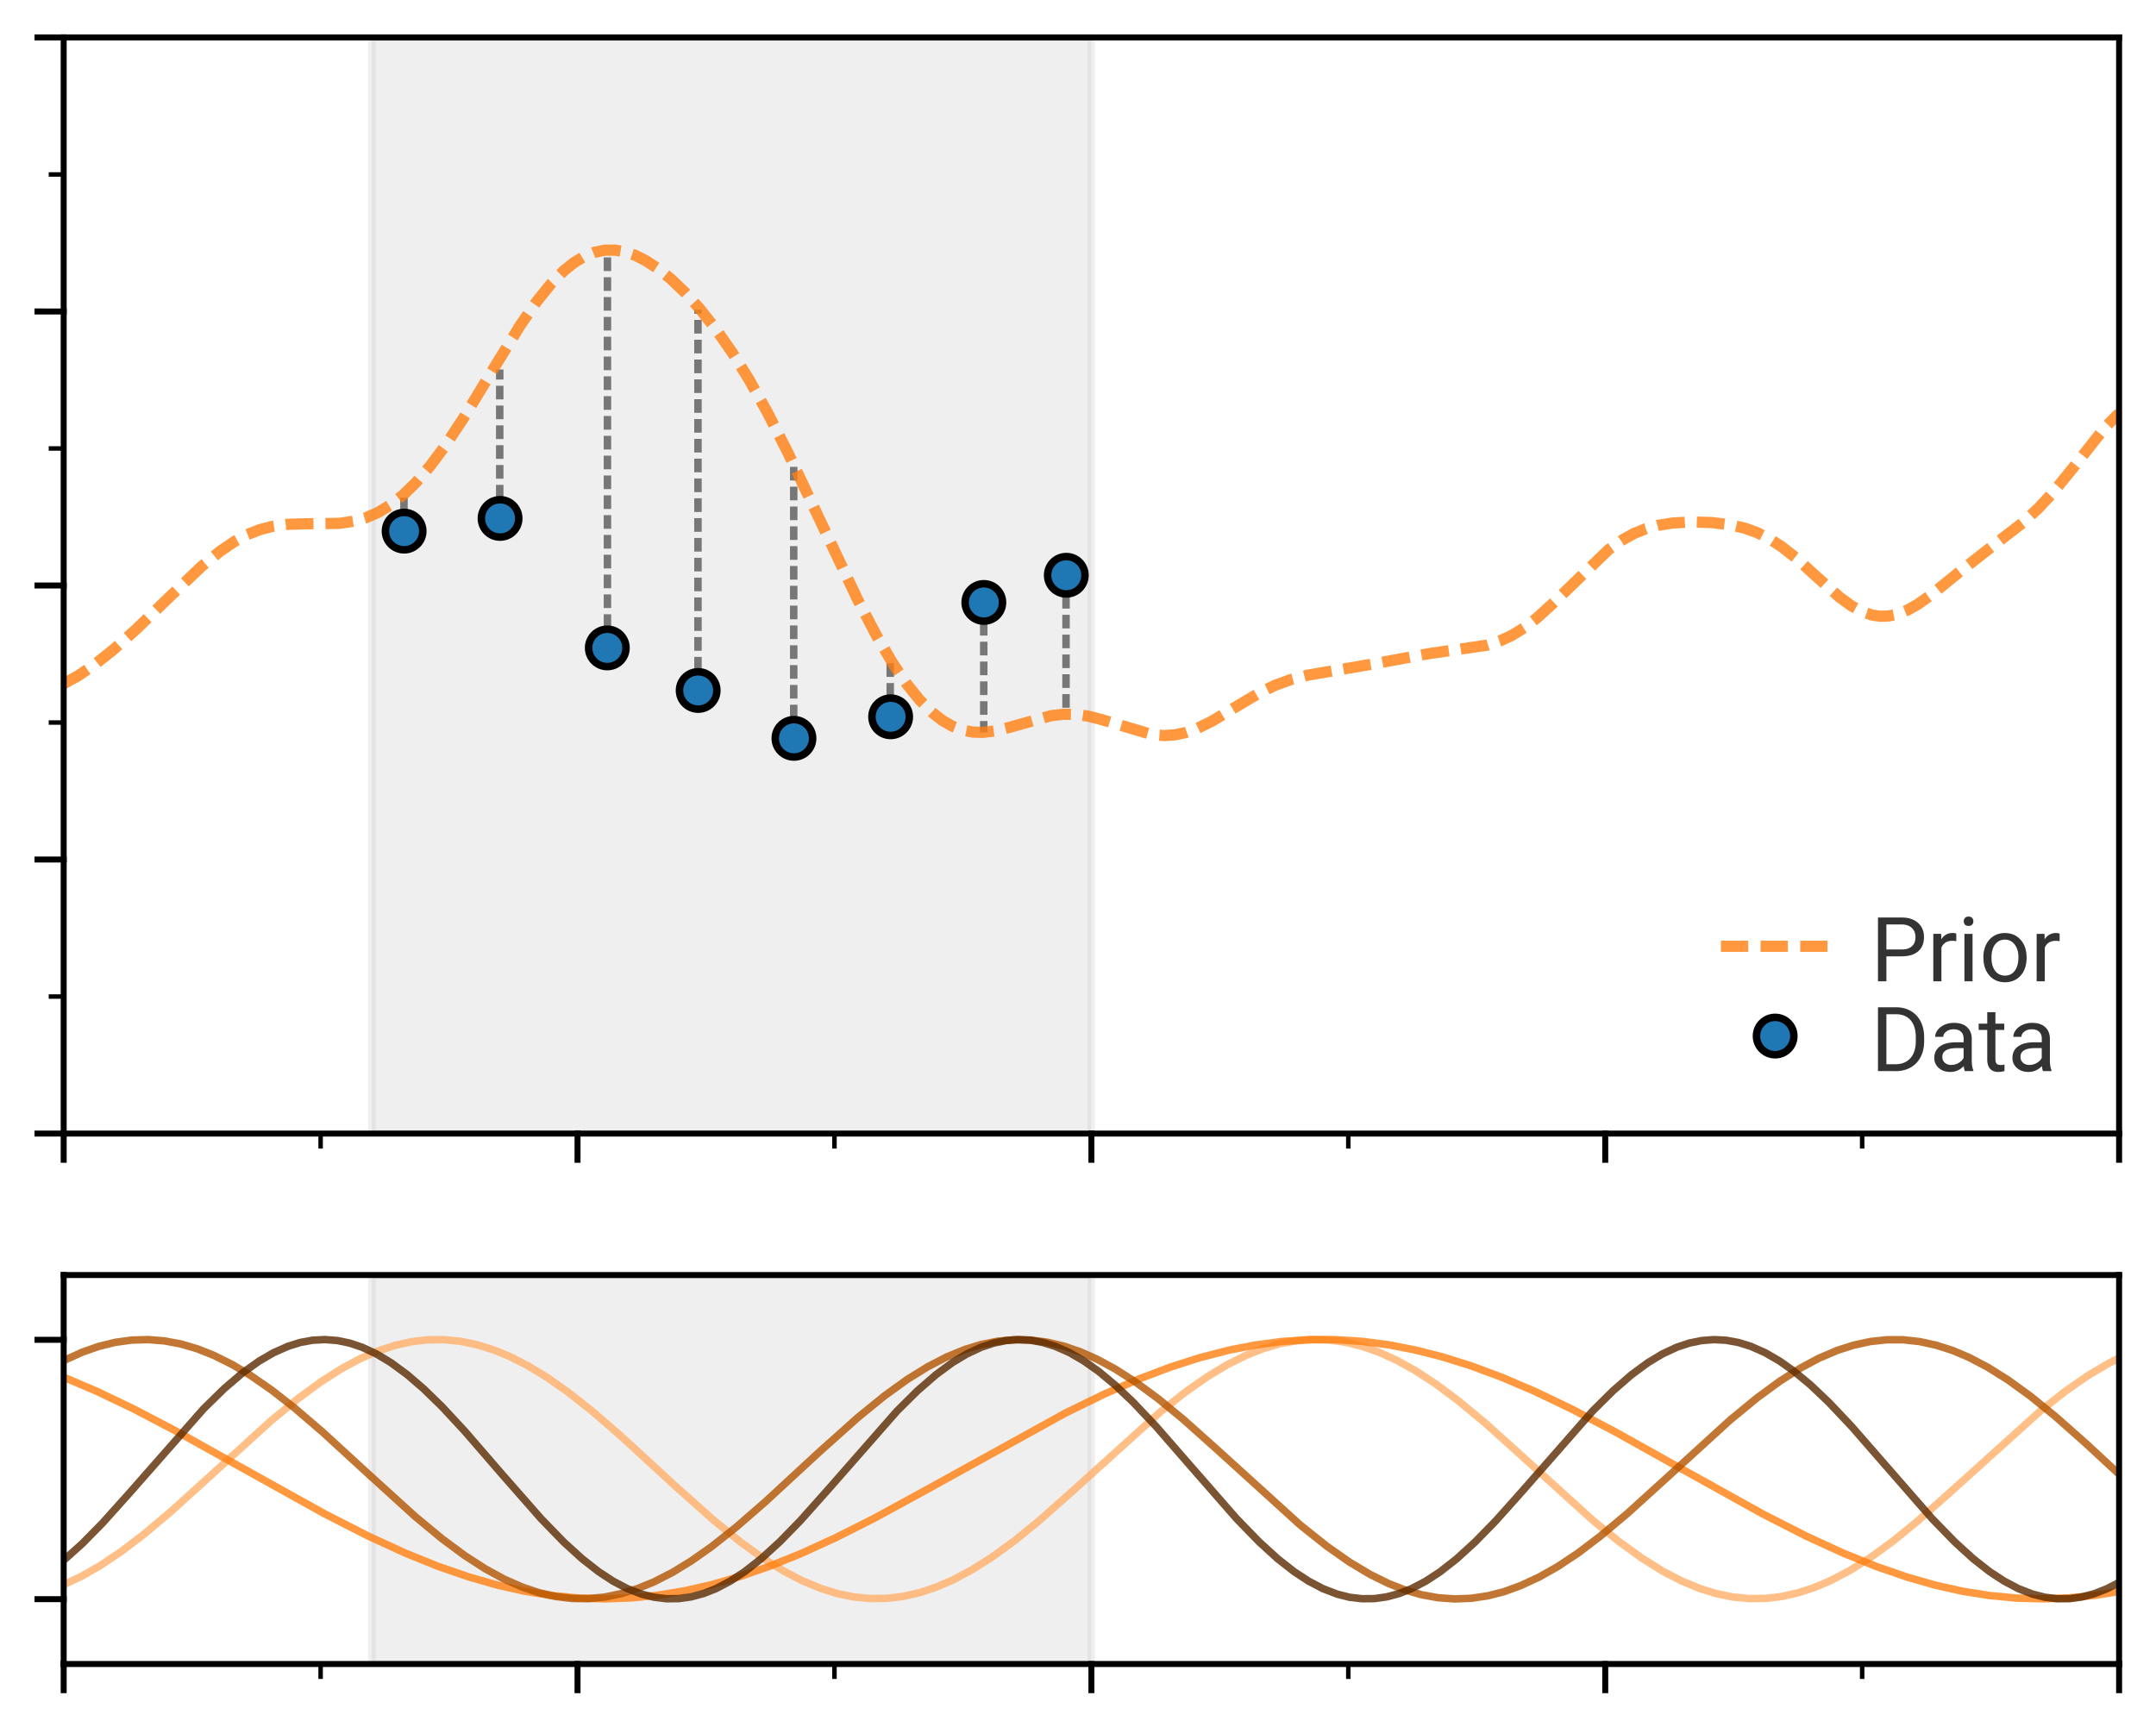
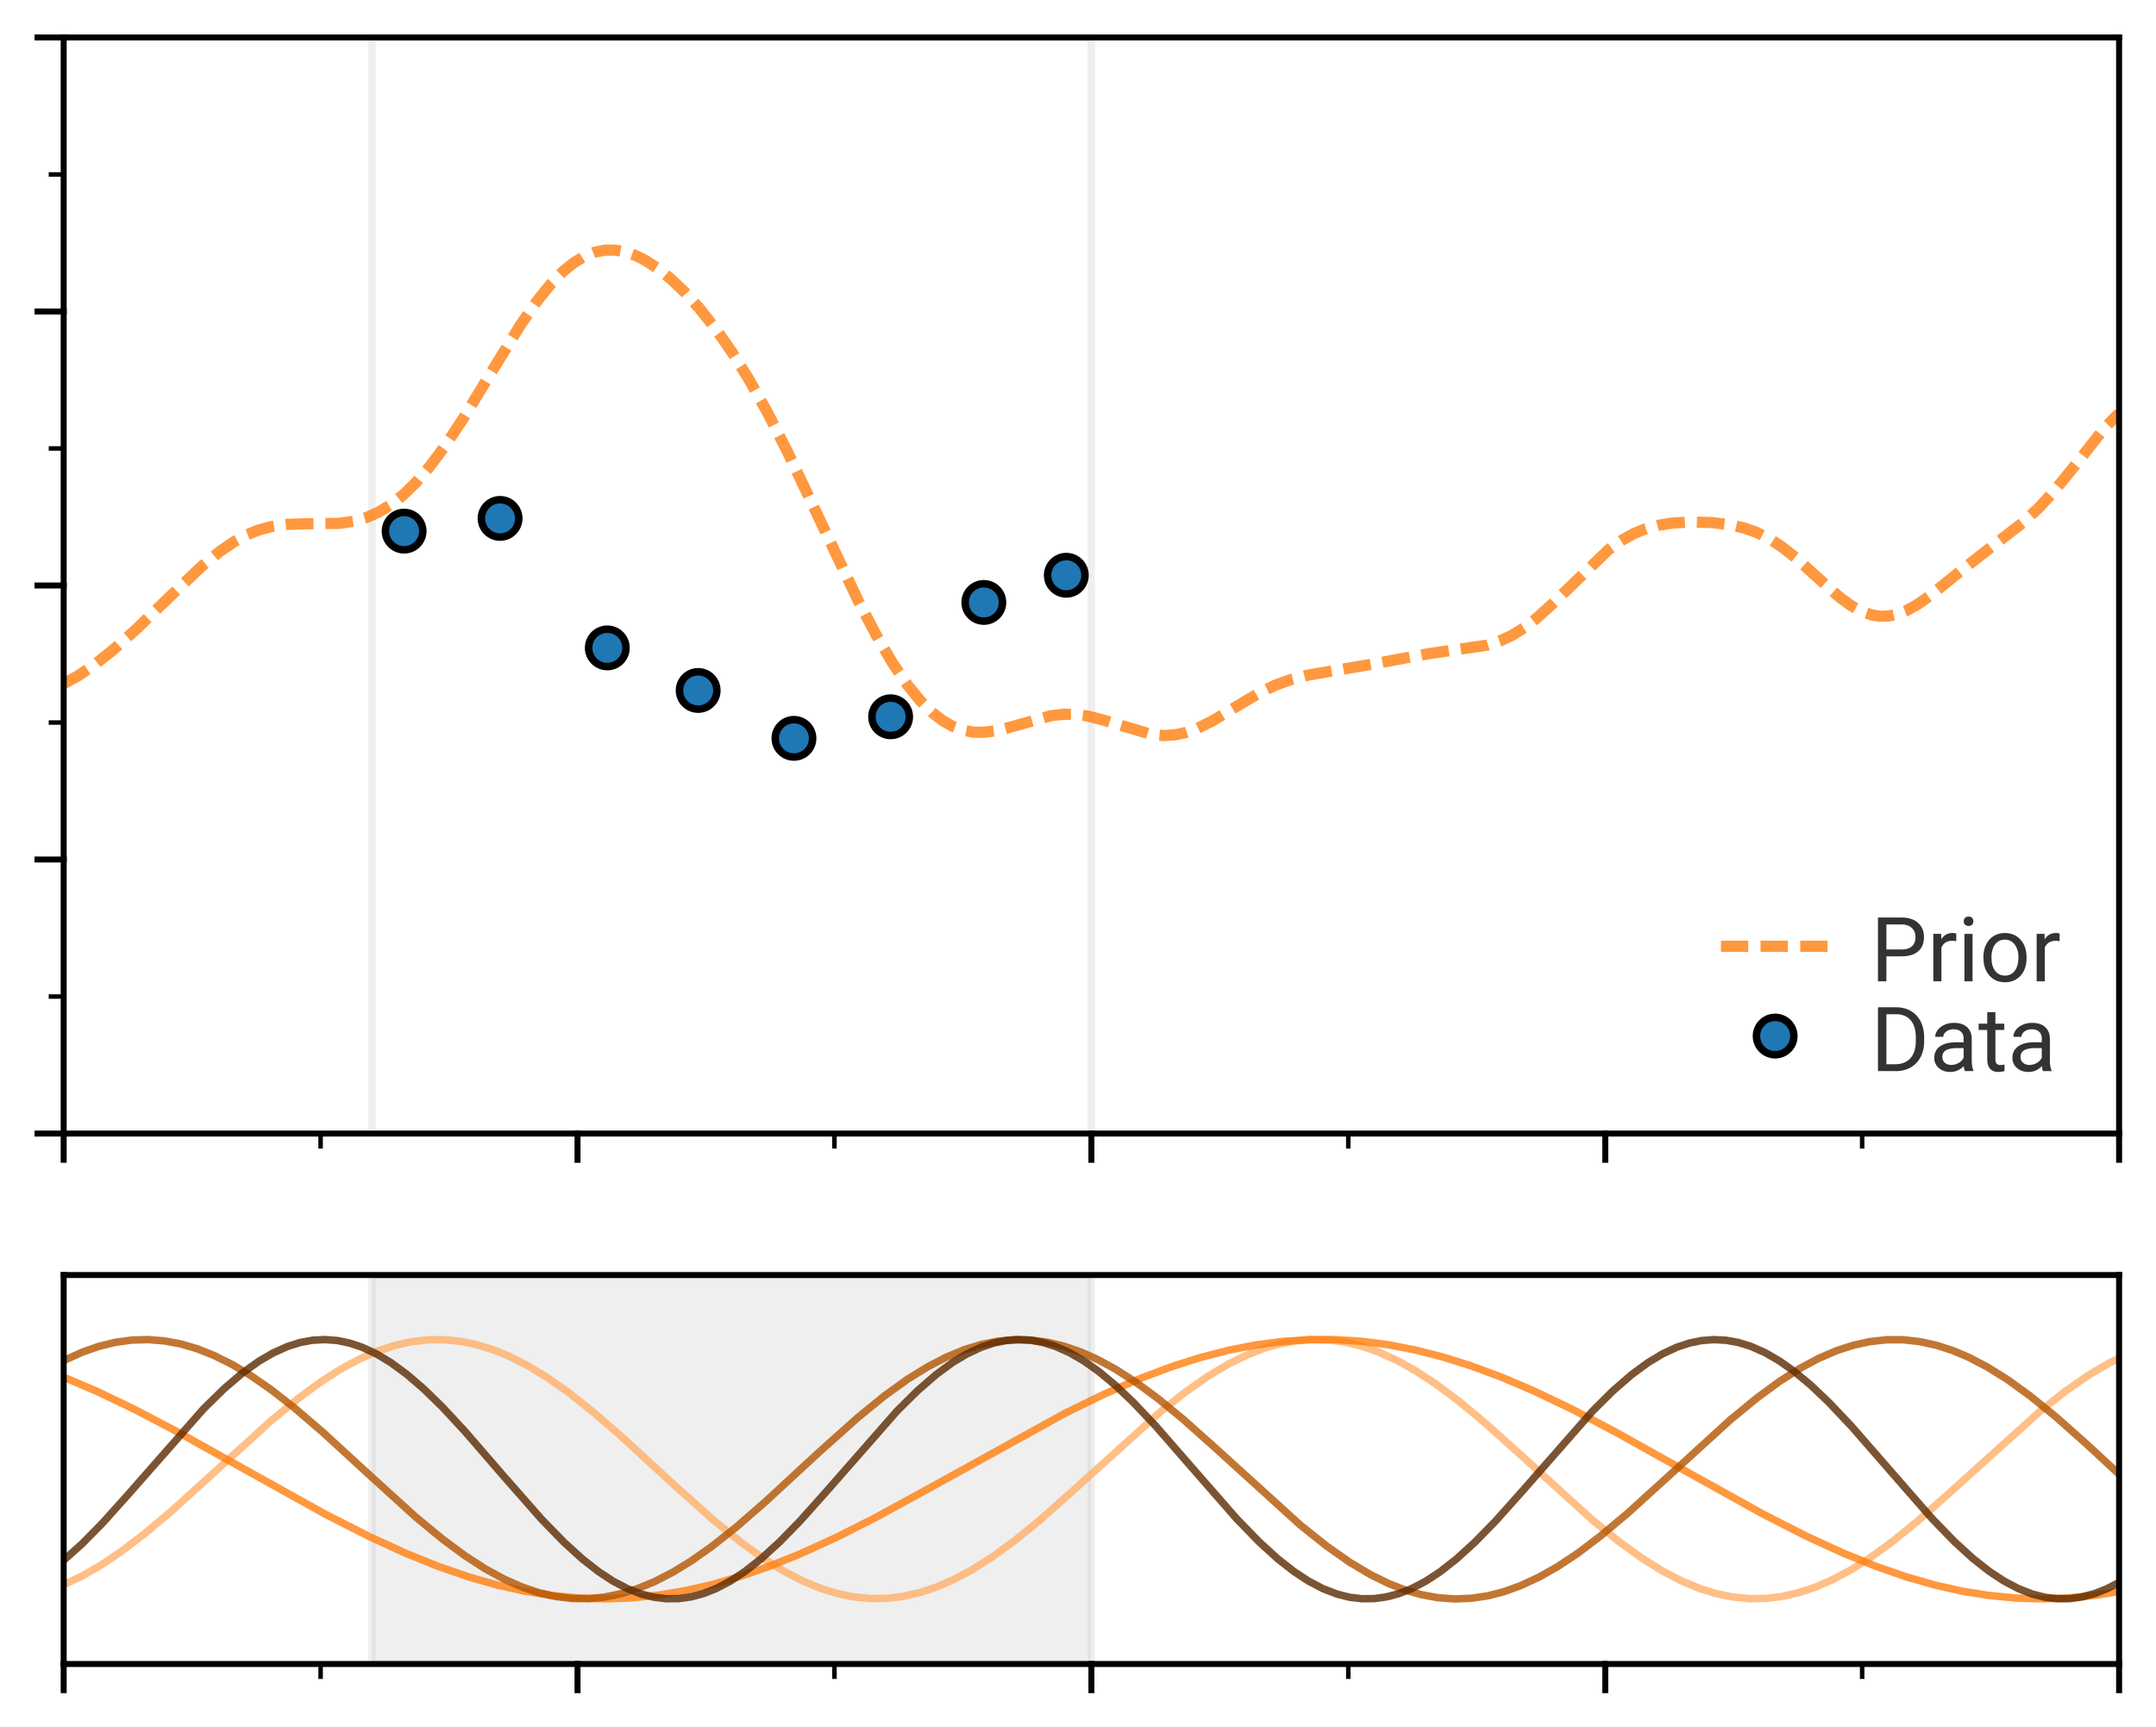
<svg xmlns="http://www.w3.org/2000/svg" width="576.3" height="461.8">
  <style>.M{clip-path:url(#D)}.N{fill:none}.O{stroke-linejoin:round}.P{stroke-miterlimit:10}.Q{stroke:#000}.R{stroke-opacity:.8}.S{stroke-linecap:square}.T{stroke-width:.8}.U{stroke:rgb(0%,0%,0%)}.V{stroke-width:.6}.W{fill:rgb(75.293%,75.293%,75.293%)}.X{stroke:rgb(75.293%,75.293%,75.293%)}.Y{stroke-opacity:.25}.Z{stroke:rgb(100%,49.803%,5.49%)}</style>
  <defs>
    <clipPath id="A">
      <path d="M37.5 32h274.707v67H37.5zm0 0" />
    </clipPath>
    <clipPath id="B">
      <path d="M37.5 178h274.707v36H37.5zm0 0" />
    </clipPath>
    <clipPath>
-       <path d="M-113.977.802h1893.655V508.71H-113.977z" />
-     </clipPath>
+       </clipPath>
    <clipPath id="D">
      <path d="M0 0h947v254H0z" />
    </clipPath>
    <clipPath id="E">
-       <path d="M78 4.56h97v146.54H78zm0 0" />
-     </clipPath>
+       </clipPath>
    <clipPath id="F">
      <path d="M78 4.56h98v146.54H78zm0 0" />
    </clipPath>
    <clipPath id="G">
      <path d="M78 170.004h97V222H78zm0 0" />
    </clipPath>
    <clipPath id="H">
      <path d="M78 170.004h98V222H78zm0 0" />
    </clipPath>
  </defs>
  <g transform="matrix(2 0 0 2 -58.002 .884)">
    <g clip-path="url(#E)" class="W">
-       <path d="M78.707 4.56v146.54h96.148V4.56zm0 0" fill-opacity=".25" />
-     </g>
+       </g>
    <g clip-path="url(#F)" class="N O P X Y">
      <path d="M78.707 4.56v146.54h96.148V4.56zm0 0" />
    </g>
    <g clip-path="url(#G)" class="W">
      <path d="M78.707 170.004V222h96.148v-51.996zm0 0" fill-opacity=".25" />
    </g>
    <g clip-path="url(#H)" class="N O P X Y">
      <path d="M78.707 170.004V222h96.148v-51.996zm0 0" />
    </g>
  </g>
-   <path d="M107.982 141.976v-9.198m25.596 5.8V98.784m28.794 74.386V68.8m24.196 115.778V82.787m25.595 114.58V124.78m25.797 66.787V176.1m24.994-15.127v34.794m21.996-41.993v36.993" stroke-opacity=".5" stroke-dasharray="3.65, 1.65" stroke-width="2" class="N Q" />
  <g transform="matrix(2 0 0 2 -57.988 .802)" class="N O P R">
    <g clip-path="url(#A)" class="Z">
      <path d="M37.5 90.996l1.926-1.055 2.2-1.496 2.477-1.96 3.023-2.7 4.398-4.262 4.402-4.2L58.4 73.3l1.926-1.312 1.648-.895 1.648-.66 1.652-.44L67.2 69.7l2.473-.078 4.676-.06 1.926-.285 1.648-.473 1.648-.727 1.652-1.008 1.648-1.3 1.652-1.602 1.922-2.23 1.926-2.578 2.477-3.727 3.574-5.875 4.125-6.707 2.2-3.176 1.926-2.383 1.648-1.676 1.375-1.1 1.375-.836 1.375-.555 1.375-.277 1.375-.008 1.375.242 1.375.473 1.375.7 1.648 1.078 1.652 1.328 1.926 1.836 1.922 2.125 2.203 2.777 2.195 3.152 2.203 3.535 2.473 4.418 2.75 5.4 9.352 19.7 2.473 4.73 2.2 3.75 1.926 2.832 1.652 2.043 1.648 1.66 1.375 1.074 1.375.793 1.375.52 1.375.262 1.375.035 1.648-.207 1.926-.484 5.5-1.543 1.648-.187 1.648.02 1.652.234 1.926.5 6.598 1.965 1.652.13 1.375-.098 1.375-.28 1.648-.582 1.926-.945 2.75-1.648 3.574-2.13 2.2-1.06 2.2-.793 2.2-.555 8.8-1.508 7.148-1.328 7.977-1.164 1.648-.547 1.652-.773 1.648-1.02 1.648-1.27 2.2-2.008 7.426-7.172 1.648-1.172 1.652-.926 1.648-.676 1.652-.453 1.922-.305 2.477-.14 2.75.078 2.473.297 1.926.445 1.652.594 1.648.816 1.648 1.063 1.926 1.516 2.75 2.504 3.023 2.707 1.652 1.203 1.375.75 1.375.473 1.098.16 1.102-.04 1.102-.227 1.37-.535 1.375-.766 1.926-1.36 3.574-2.902 3.852-3.02 4.676-3.617 2.2-2.035 1.922-2.078 2.477-3.043 4.398-5.56 1.652-1.684.273-.242" stroke-width="1.5" stroke-dasharray="3.7,1.6" />
    </g>
    <g clip-path="url(#B)" stroke-width="1" class="S">
      <path d="M37.5 211.445l2.477-1.172 2.473-1.426 2.75-1.844 3.023-2.3 3.578-3.008 4.95-4.48 8.523-7.738 3.574-2.93 3.023-2.22 2.75-1.75 2.477-1.332 2.473-1.07 2.203-.72 2.2-.492 2.2-.258 2.2-.016 2.2.223 2.203.46 2.2.688 2.2.9 2.473 1.27 2.477 1.512 2.75 1.93 3.3 2.605 3.848 3.336 7.152 6.574 5.223 4.656 3.574 2.902 3.023 2.18 2.75 1.7 2.477 1.293 2.477 1.027 2.2.684 2.2.45 2.2.215 2.2-.027 2.2-.262 2.203-.5 2.2-.73 2.2-.945 2.473-1.312 2.75-1.73 3.027-2.2 3.3-2.68 4.398-3.898 11.824-10.672 3.3-2.613 3.023-2.117 2.75-1.645 2.473-1.223 2.203-.863 2.2-.64 2.2-.4 2.2-.172 2.2.066 2.2.3 2.203.54 2.2.766 2.473 1.12 2.477 1.38 2.75 1.797 3.023 2.258 3.574 2.97 4.676 4.203 9.625 8.73 3.574 2.902 3.023 2.188 2.75 1.72 2.477 1.297 2.473 1.03 2.203.688 2.2.457 2.2.22 2.2-.02 2.2-.258 2.2-.496 2.203-.723 2.2-.94 2.473-1.305 2.75-1.727 3.027-2.2 3.297-2.68 4.402-3.9 12.098-10.906 3.3-2.594 3.023-2.098 2.75-1.62 1.375-.7" stroke="rgb(100%,68.628%,40.784%)" />
      <path d="M37.5 183.7l4.398 1.875 4.95 2.367 5.777 3.023 8.25 4.602 11.547 6.422 5.773 2.945 4.953 2.277 4.398 1.78 4.125 1.422 3.848 1.098 3.578.797 3.574.574 3.574.344 3.574.105 3.574-.125 3.574-.363 3.578-.594 3.574-.812 3.848-1.113 3.852-1.34 4.125-1.66 4.672-2.13 5.227-2.633 6.598-3.6 18.977-10.48 5.223-2.547 4.676-2.03 4.125-1.56 3.848-1.234 3.852-1 3.574-.7 3.574-.477 3.574-.242 3.574-.008 3.578.23 3.574.46 3.574.7 3.574.906 3.852 1.207 4.125 1.53 4.398 1.883 4.95 2.367 5.773 3.027 8.25 4.605 11.55 6.414 5.773 2.945 4.95 2.273 4.402 1.777 4.12 1.422 3.852 1.1 3.574.793 3.574.57 3.578.34 3.57.102 3.578-.13 3.574-.367 3.023-.492" class="Z" />
      <path d="M37.5 181.488l2.477-1.125 2.2-.773 2.2-.543 2.2-.305 2.2-.066 2.2.176 2.203.414 2.2.648 2.2.875 2.477 1.234 2.473 1.48 2.75 1.906 3.023 2.36 3.852 3.305 5.773 5.3 6.602 5.992 3.574 2.957 3.023 2.238 2.75 1.773 2.477 1.352 2.473 1.086 2.2.738 2.203.504 2.2.266 2.2.027 2.2-.215 2.2-.457 2.2-.684 2.203-.9 2.473-1.273 2.477-1.516 2.75-1.934 3.297-2.617 3.852-3.352 7.148-6.602 5.227-4.672 3.574-2.906 3.023-2.18 2.75-1.7 2.477-1.285 2.473-1.02 2.2-.668 2.203-.437 2.2-.195 2.2.043 2.2.285 2.2.52 2.2.754 2.2.97 2.477 1.336 2.75 1.762 3.023 2.23 3.3 2.715 4.398 3.926 11.277 10.234 3.574 2.848 3.023 2.12 2.75 1.64 2.477 1.22 2.2.86 2.2.63 2.2.398 2.2.16 2.203-.086 2.2-.324 2.2-.56 2.2-.8 2.477-1.145 2.473-1.398 2.75-1.824 3.023-2.3 3.578-3 4.95-4.488 8.797-8.02 3.578-2.937 3.023-2.215 2.75-1.75 2.473-1.324 2.477-1.06 2.2-.7 2.2-.477 2.203-.238h2.2l2.2.246 2.2.48 2.2.7 2.2.934 2.477 1.3 2.75 1.723 3.023 2.195 3.3 2.68 4.125 3.656 4.398 4.074" stroke="rgb(70.197%,32.941%,0%)" />
      <path d="M37.5 208.184l2.477-2.223 2.75-2.793 3.574-3.984 9.9-11.254 2.75-2.695 2.473-2.113 2.2-1.574 1.926-1.117 1.926-.855 1.648-.516 1.652-.3 1.648-.086 1.652.125 1.648.344 1.648.55 1.926.895 1.926 1.16 2.2 1.617 2.2 1.898 2.477 2.414 3.023 3.258 4.95 5.723 5.227 5.95 3.023 3.117 2.477 2.254 2.2 1.723 1.926 1.262 1.922 1.012 1.926.738 1.652.406 1.648.2 1.648-.02 1.652-.234 1.648-.445 1.652-.652 1.922-1.008 1.926-1.266 2.2-1.723 2.477-2.258 2.75-2.82 3.574-4.004 9.348-10.652 2.75-2.73 2.477-2.148 2.2-1.617 1.926-1.156 1.922-.895 1.652-.55 1.648-.34 1.652-.125 1.648.086 1.648.305 1.652.516 1.926.855 1.922 1.12 1.926 1.363 2.2 1.828 2.477 2.352 3.023 3.203 4.398 5.047 6.324 7.238 3.027 3.117 2.473 2.258 2.203 1.727 1.922 1.262 1.926 1.012 1.926.742 1.648.414 1.652.195 1.648-.016 1.648-.23 1.652-.44 1.648-.648 1.926-1.008 1.926-1.262 2.2-1.723 2.473-2.254 2.75-2.816 3.578-4.004 9.348-10.656 2.75-2.73 2.473-2.152 2.203-1.62 1.922-1.156 1.926-.902 1.648-.55 1.652-.34 1.648-.13 1.652.086 1.648.3 1.648.512 1.926.852 1.926 1.117 1.926 1.363 2.2 1.824 2.473 2.352 3.027 3.203 4.398 5.043 6.324 7.242 3.027 3.12 2.473 2.258 2.2 1.727 1.926 1.266 1.926 1.016 1.922.746 1.652.414 1.648.2 1.652-.012 1.648-.23 1.648-.44 1.652-.645 1.648-.848" stroke="rgb(35.294%,16.47%,0%)" />
    </g>
  </g>
  <g transform="matrix(2 0 0 2 -113.978 .802)" fill="#1f77b4" class="Q">
    <circle cx="111" cy="70.6" r="2.5" />
    <circle cx="123.824" cy="68.9" r="2.5" />
    <circle cx="138.155" cy="86.21" r="2.5" />
    <circle cx="150.3" cy="91.9" r="2.5" />
    <circle cx="163.1" cy="98.3" r="2.5" />
    <circle cx="176.022" cy="95.419" r="2.5" />
    <circle cx="188.478" cy="80.133" r="2.5" />
    <circle cx="199.5" cy="76.5" r="2.5" />
  </g>
  <g transform="matrix(2 0 0 2 -113.978 .882)" class="N Q O P">
    <g class="U">
      <path d="M65.5 151.098v3.5m68.676-3.5v3.5m68.68-3.5v3.5m68.675-3.5v3.5m68.677-3.5v3.5" class="M S T" />
      <path d="M99.84 151.098v2m68.676-2v2m68.674-2v2m68.677-2v2m34.34-2v2" class="M V" />
      <path d="M65.5 151.098H62m3.5-36.638H62m3.5-36.632H62m3.5-36.633H62M65.5 4.56H62" class="M S T" />
      <path d="M65.5 132.777h-2m2-36.632h-2m2-36.633h-2m2-36.632h-2m2-18.32h-2" class="M V" />
    </g>
    <g class="N Q S T">
      <path d="M65.5 151.098V4.56m274.707 146.538V4.56" class="M" />
      <path d="M65.5 151.098h274.707M65.5 4.56h274.707" class="M" />
    </g>
    <path d="M65.5 222v3.5m68.676-3.5v3.5m68.68-3.5v3.5m68.675-3.5v3.5m68.677-3.5v3.5" class="M S T U" />
    <path d="M99.84 222v2m68.676-2v2m68.674-2v2m68.677-2v2" class="M U V" />
    <g class="S T">
-       <path d="M65.5 213.332H62m3.5-34.664H62" class="M U" />
      <g class="N Q">
        <path d="M65.5 222v-51.996M340.207 222v-51.996" class="M" />
        <path d="M65.5 222h274.707M65.5 170.004h274.707" class="M" />
      </g>
    </g>
  </g>
  <path d="M508.253 255.685h-4.02v6.68h-2.25v-17.06h6.3c1.867 0 3.33.477 4.4 1.43s1.6 2.213 1.6 3.78c0 1.66-.517 2.937-1.55 3.83-1.04.893-2.523 1.34-4.45 1.34zm-4.02-8.53v6.7h4.04c1.207 0 2.13-.283 2.77-.85s.96-1.383.96-2.45c0-1.02-.32-1.833-.96-2.44-.64-.613-1.52-.93-2.64-.95h-4.17zm18.678 2.46v2.02c-.327-.06-.683-.1-1.07-.1-1.42 0-2.383.607-2.9 1.82v9h-2.17v-12.68h2.1l.04 1.47c.707-1.133 1.713-1.7 3.02-1.7.42 0 .74.053.96.16zm4.35.07v12.68h-2.17v-12.68h2.17zm-2.35-3.36a1.33 1.33 0 0 1 .32-.9c.22-.247.54-.37.96-.37s.74.123.96.37c.22.24.33.537.33.9 0 .347-.1.64-.33.88-.22.233-.54.35-.96.35s-.74-.117-.96-.35c-.214-.24-.32-.533-.32-.88zm5.243 9.74v-.16c0-1.24.243-2.357.73-3.35s1.166-1.76 2.04-2.3c.866-.533 1.86-.8 2.98-.8 1.726 0 3.123.597 4.2 1.8s1.6 2.783 1.6 4.77v.15c0 1.233-.237 2.34-.7 3.32s-1.15 1.743-2.03 2.3-1.9.82-3.03.82c-1.714 0-3.104-.597-4.17-1.8s-1.6-2.773-1.6-4.74zm2.18.1c0 1.407.323 2.537.97 3.4.653.847 1.526 1.27 2.62 1.27 1.106 0 1.983-.43 2.63-1.3s.97-2.077.97-3.63c0-1.387-.33-2.513-1-3.38-.66-.86-1.537-1.3-2.63-1.3-1.074 0-1.937.423-2.6 1.27-.654.853-.98 2.073-.98 3.66zm18.205-6.55v2.02a5.94 5.94 0 0 0-1.07-.09c-1.42 0-2.384.607-2.9 1.82v9h-2.17v-12.68h2.1l.04 1.47c.706-1.133 1.713-1.7 3.02-1.7.42 0 .74.053.96.16zm-43.836 36.75h-4.72v-17.06h4.82c1.48 0 2.8.327 3.93.98a6.67 6.67 0 0 1 2.65 2.8c.62 1.213.933 2.603.94 4.17v1.1c0 1.613-.3 3.023-.93 4.23-.62 1.213-1.507 2.143-2.66 2.8s-2.497.987-4.03 1zm.16-15.2h-2.63v13.37h2.37c1.733 0 3.083-.54 4.05-1.62.96-1.073 1.44-2.607 1.44-4.6v-1c0-1.933-.453-3.44-1.36-4.52-.913-1.073-2.203-1.617-3.87-1.63zm20.615 15.2h-2.27c-.126-.253-.23-.7-.3-1.34-1.006 1.047-2.2 1.57-3.6 1.57-1.246 0-2.27-.353-3.07-1.06a3.43 3.43 0 0 1-1.2-2.69c0-1.32.5-2.343 1.5-3.07 1.007-.733 2.42-1.1 4.24-1.1h2.1v-1c0-.76-.226-1.363-.68-1.8-.453-.453-1.12-.68-2-.68-.773 0-1.423.197-1.95.6-.526.387-.8.86-.8 1.42h-2.17c0-.633.224-1.247.67-1.84.447-.587 1.057-1.053 1.83-1.4.767-.34 1.6-.5 2.53-.5 1.467 0 2.614.363 3.44 1.1s1.257 1.74 1.3 3.02v5.84c0 1.16.147 2.083.44 2.77v.2zm-5.87-1.65c.68 0 1.324-.177 1.93-.53.614-.353 1.057-.8 1.33-1.37v-2.6h-1.7c-2.653 0-3.98.777-3.98 2.33 0 .68.227 1.2.68 1.6.447.387 1.027.58 1.74.58zm9.593-14.1h2.17v3.07h2.37v1.68h-2.37v7.86c0 .507.106.887.32 1.14.206.253.566.38 1.08.38.246 0 .6-.047 1.03-.14v1.76a6.47 6.47 0 0 1-1.67.23c-.967 0-1.697-.3-2.2-.87-.494-.587-.74-1.42-.74-2.5v-7.86h-2.3v-1.68h2.3v-3.07zm17.168 15.75h-2.27c-.126-.253-.23-.7-.3-1.34-1.006 1.047-2.2 1.57-3.6 1.57-1.246 0-2.27-.353-3.07-1.06a3.43 3.43 0 0 1-1.2-2.69c0-1.32.5-2.343 1.5-3.07 1.007-.733 2.42-1.1 4.24-1.1h2.1v-1c0-.76-.226-1.363-.68-1.8-.453-.453-1.12-.68-2-.68-.773 0-1.423.197-1.95.6-.526.387-.8.86-.8 1.42h-2.17c0-.633.224-1.247.67-1.84.447-.587 1.057-1.053 1.83-1.4.767-.34 1.6-.5 2.53-.5 1.467 0 2.614.363 3.44 1.1s1.257 1.74 1.3 3.02v5.84c0 1.16.147 2.083.44 2.77v.2zm-5.87-1.65c.68 0 1.324-.177 1.93-.53.614-.353 1.057-.8 1.33-1.37v-2.6h-1.7c-2.653 0-3.98.777-3.98 2.33 0 .68.227 1.2.68 1.6.447.387 1.027.58 1.74.58z" fill="#333" />
  <path d="M460 253h28.5" stroke-dasharray="7.3, 3.3" stroke="#ff7f0e" stroke-width="3" class="N R" />
  <circle cx="474.5" cy="277" r="5" fill="#1f77b4" stroke-width="2" class="Q" />
</svg>